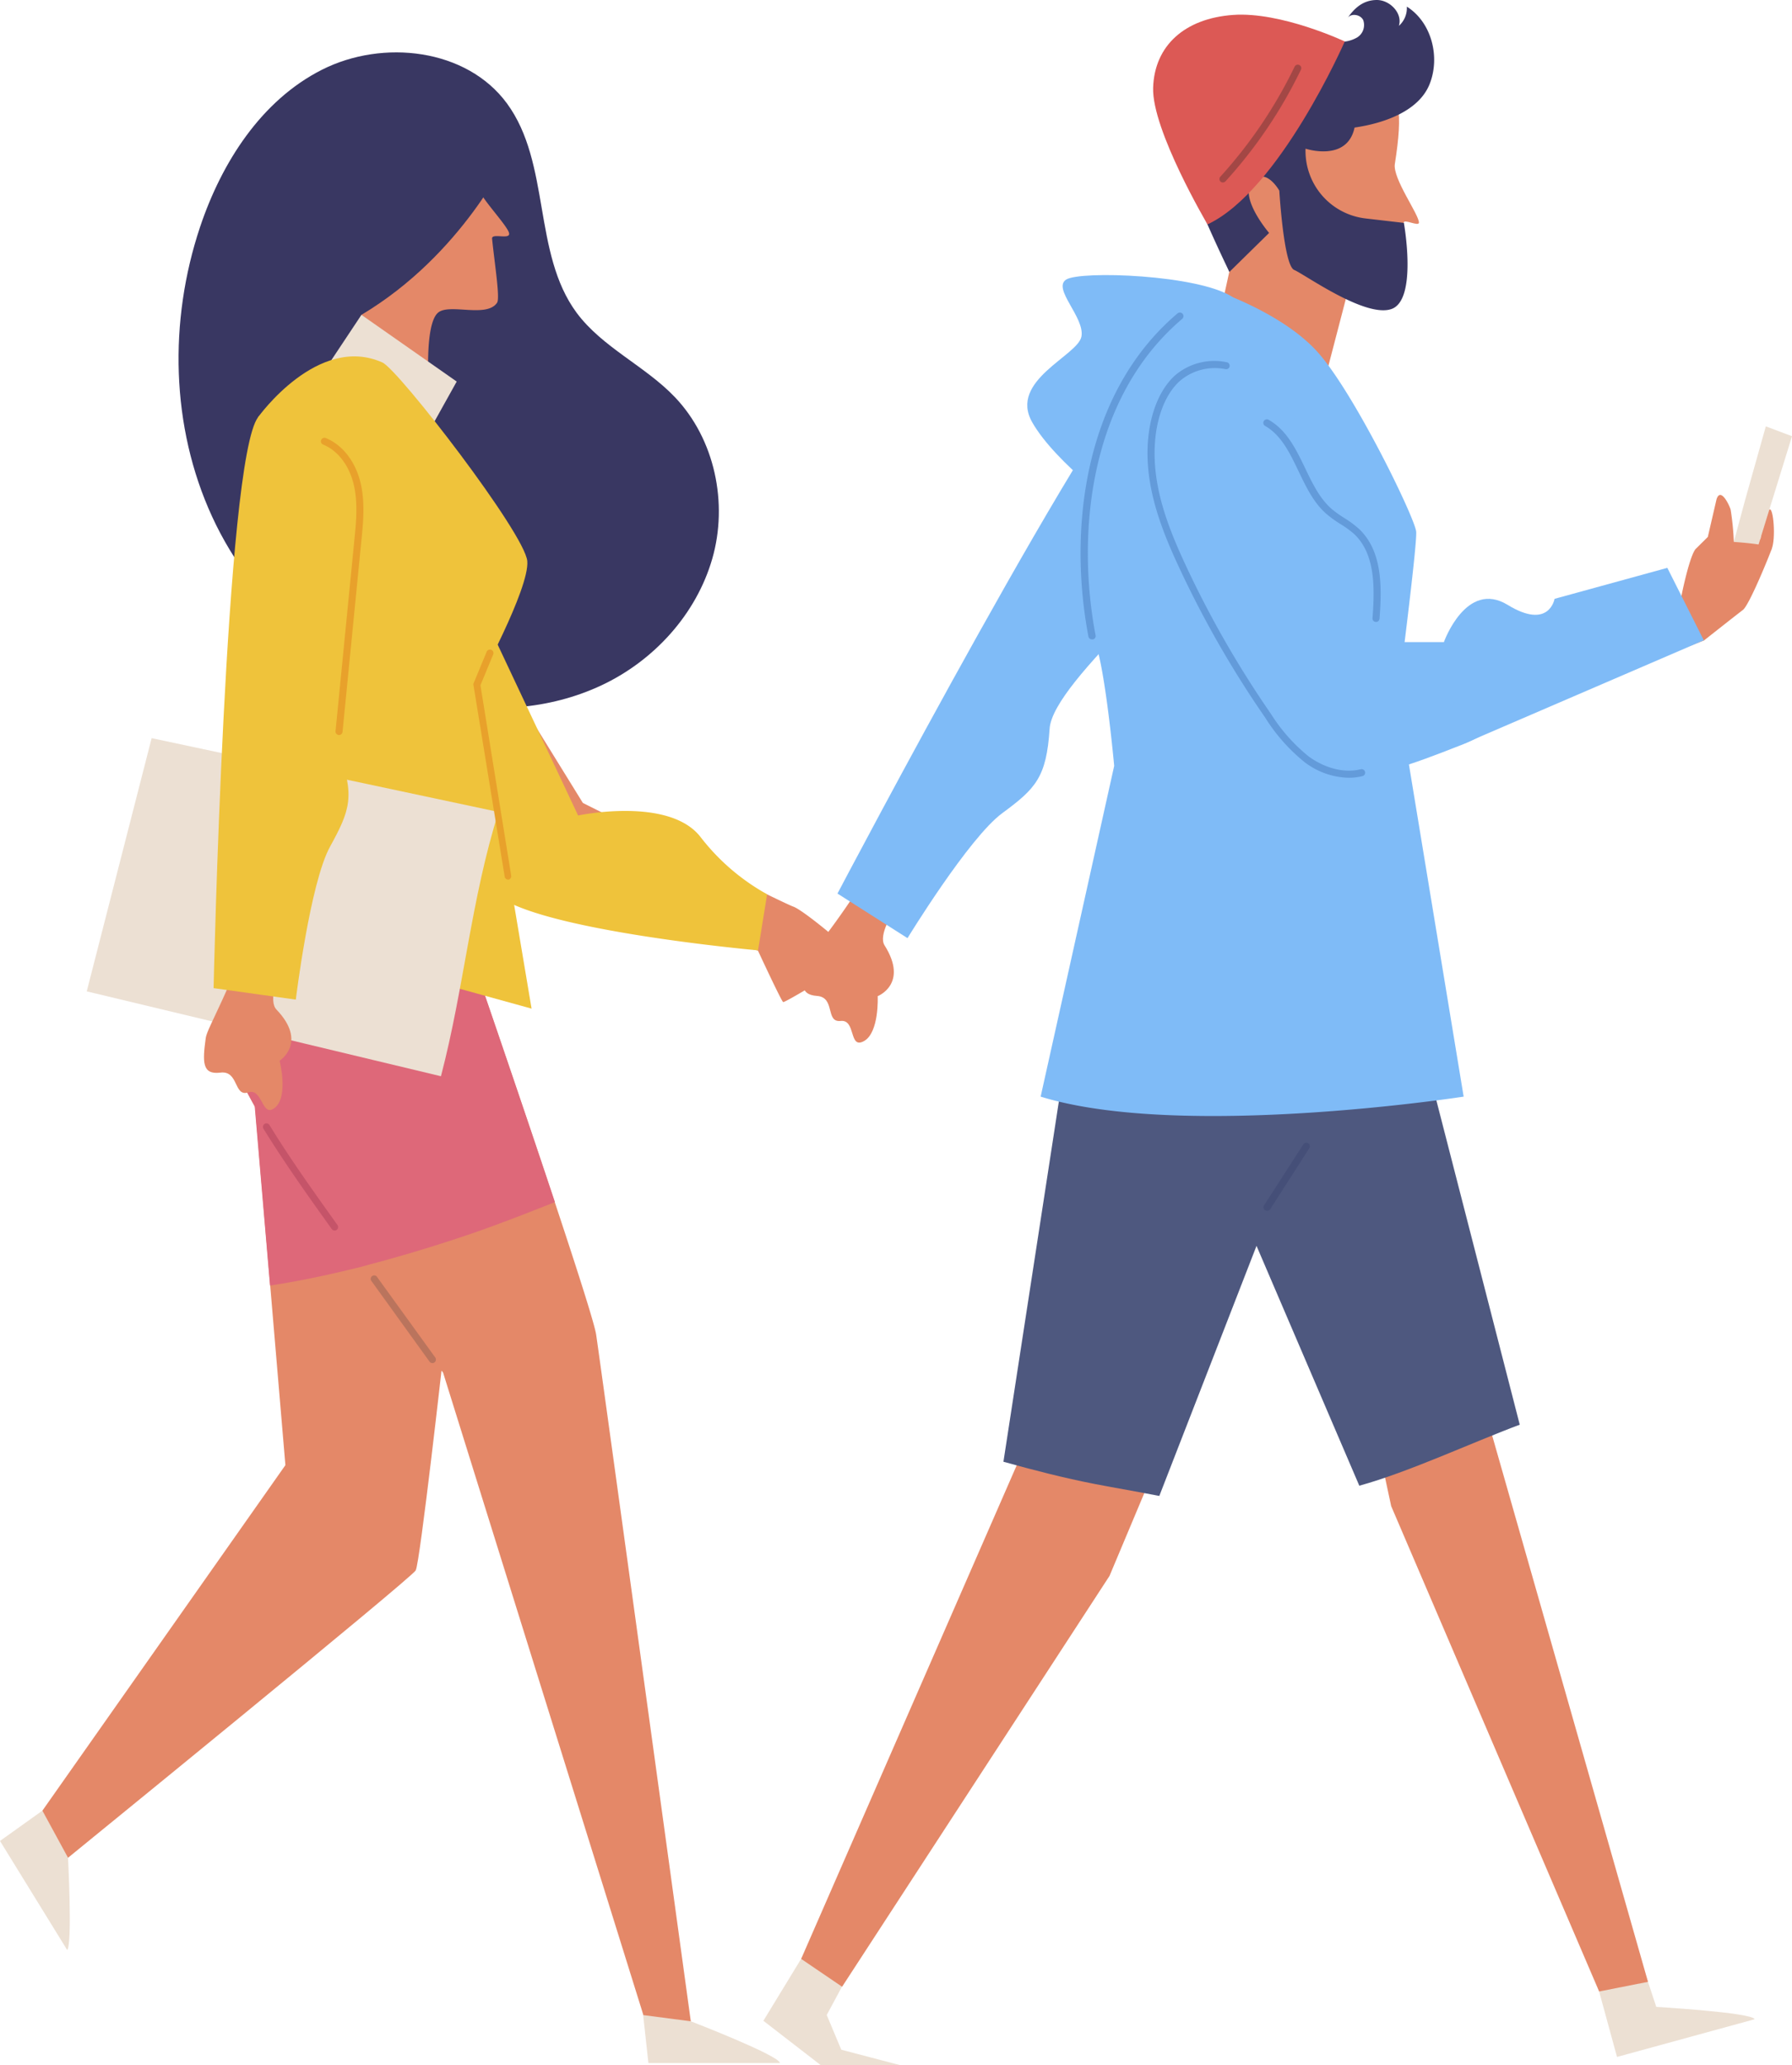
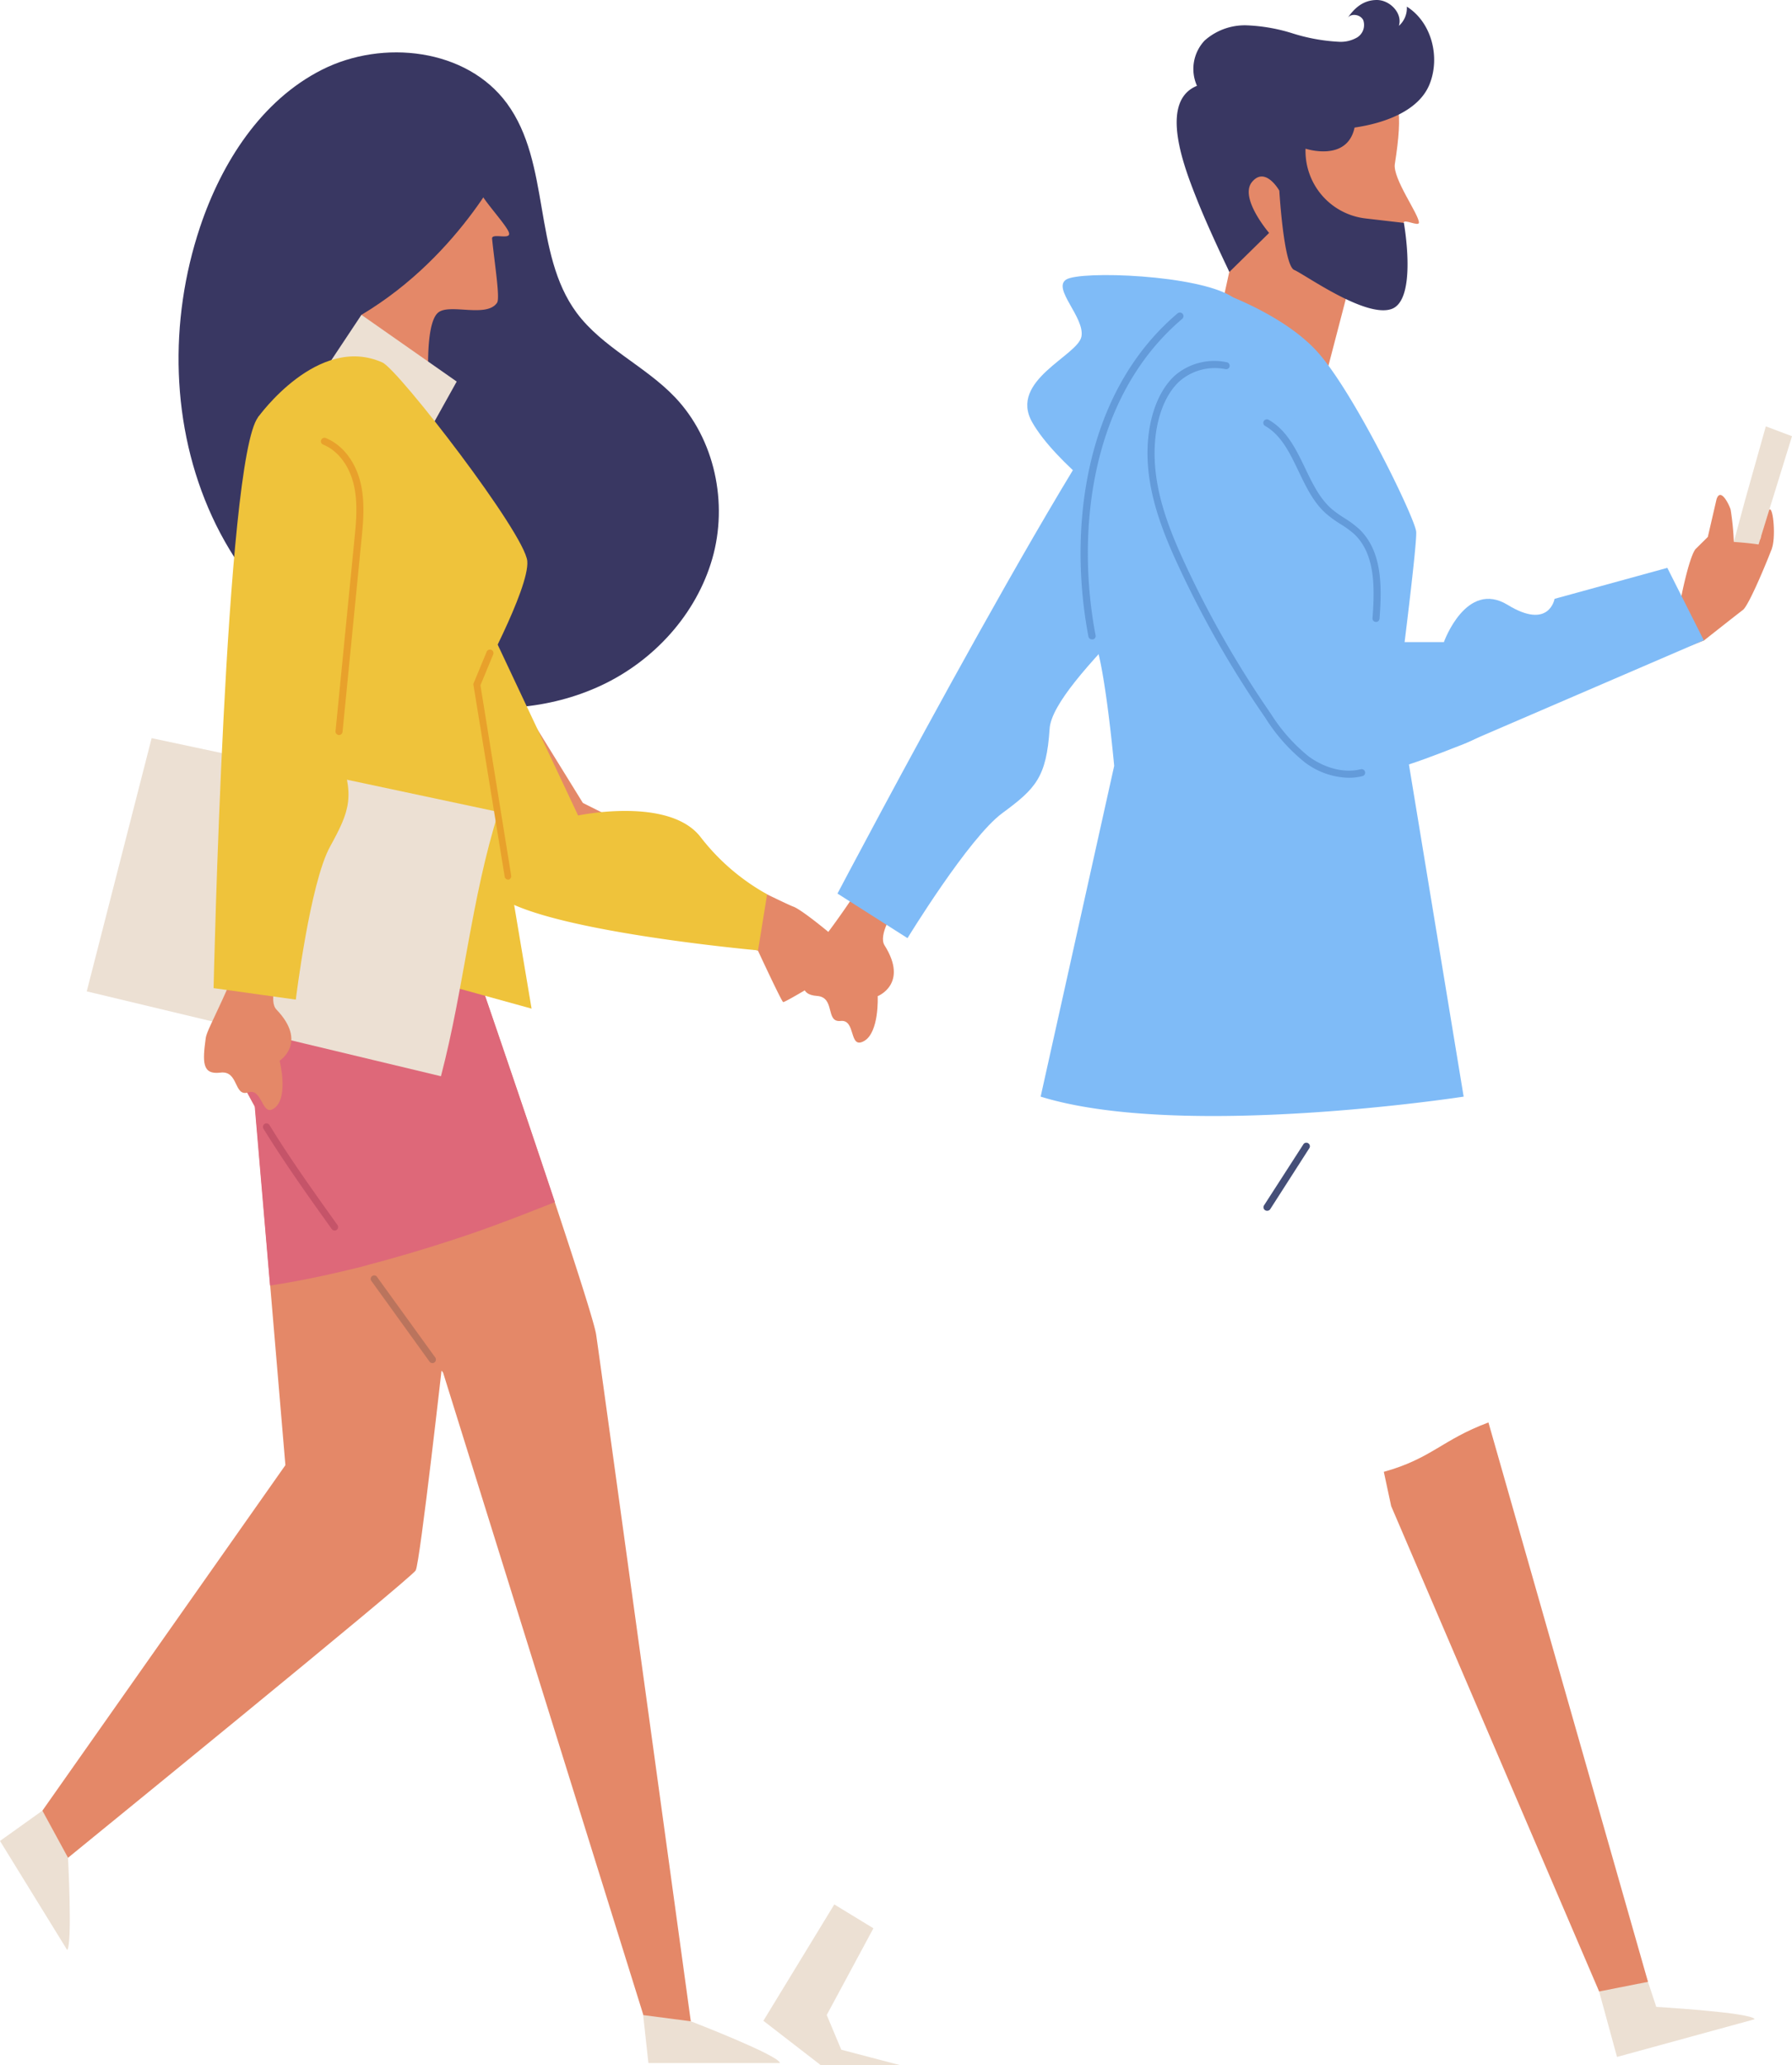
<svg xmlns="http://www.w3.org/2000/svg" viewBox="0 0 321.67 370.56">
  <title>splash-people1</title>
  <g id="Layer_2" data-name="Layer 2">
    <g id="Layer_1-2" data-name="Layer 1">
      <path d="M35.91,40.74c-5.63,16.84-5.26,35.85,2.18,52s22.17,29,39.47,33c10.1,2.35,21,1.66,30.41-2.76s17-12.73,19.88-22.7.47-21.47-6.69-29c-5.37-5.63-13-8.9-17.65-15.15C95.59,45.42,98.89,29.31,91,18.56,83.76,8.7,68.73,7,57.82,12.5S39.79,29.15,35.91,40.74Z" style="fill:#393762" />
      <path d="M124,362.72h0s15.8,6.09,16,7.49H116.39l-1.62-14.81Z" style="fill:#ece0d3" />
      <path d="M17.85,328.71l-5.64,4.66s.81,15.54-.15,16.56L0,330.36l12.07-8.63Z" style="fill:#ece0d3" />
      <path d="M79.53,243.5s-4.13,36.89-4.91,38.31-62.41,51.56-62.41,51.56l-4.6-8.45,43.62-62L45,189.35Z" style="fill:#e48868" />
      <path d="M43.49,150.14c15.59,1.59,31.38,2.86,45,9.87l-3.71,12.08s21.45,62.19,22.23,67.4S124,362.72,124,362.72l-8.51-1.11L79.53,246.3s-45-53.4-42.84-74.45A54.38,54.38,0,0,1,43.49,150.14Z" style="fill:#e48868" />
      <path d="M99.61,215.72c-6.47-19.46-14.8-43.63-14.8-43.63L88.52,160c-13.65-7-29.44-8.29-45-9.88a54.38,54.38,0,0,0-6.8,21.72c-.67,6.59,3.29,16.37,9,26.68l2.75,32.17c5.47-.82,10.89-2,16.25-3.33l0,0c.61-.15,1.21-.34,1.81-.5l2-.53,0,0c5.26-1.45,10.5-3.05,15.67-4.81S94.47,217.75,99.61,215.72Z" style="fill:#de6879" />
      <path d="M77.42,75.86s-1.91-17,1.19-19.73c2-1.78,8.74,1,10.62-1.81.56-.85-.48-7.23-.9-11.49-.1-1.07,3.22.24,3.06-.94-.19-1.38-5.76-7-5.58-8.48,2.83-22.9-35.15-23.54-36.18-5.66A31.17,31.17,0,0,0,64.88,56.5l-6.2,11.92Z" style="fill:#e48868" />
      <path d="M88,117.17l16.63,26.92s35.67,17.88,37.76,18.6,12.73,9.7,14,11.81-4,3-5,3a20.23,20.23,0,0,1-4.18-1.43s-6.34,3.85-6.63,3.75-4.53-9.24-4.53-9.24-41.58-10.6-44.85-13.34S75,123.3,75,123.3Z" style="fill:#e48868" />
      <path d="M87,110.72l16.77,35.62s16.22-3.44,21.93,3.8a39,39,0,0,0,12,10.34l-1.63,10.06S94.82,166.86,88.52,160s-5.87-44-5.87-44Z" style="fill:#efc33b" />
      <polygon points="77.63 76.28 81.98 68.47 64.88 56.5 58.99 65.36 77.63 76.28" style="fill:#ece0d3" />
      <path d="M46.34,74.85s10.7-15,22.31-9.8c2.9,1.31,25.59,30.69,26,35.65s-9,22.16-9,22.16L95.42,181,28.67,162.55l14.78-35.73S38.76,107.33,46.34,74.85Z" style="fill:#efc33b" />
      <path d="M60.06,220.82a.63.63,0,0,1-.51-.27c-4.52-6.3-8.55-12-12.26-18a.63.63,0,1,1,1.08-.66c3.68,6,7.71,11.65,12.2,17.93a.64.64,0,0,1-.14.89A.63.63,0,0,1,60.06,220.82Z" style="fill:#c55469" />
      <path d="M238.07,67.12l3.77-14.46s5.43,1.47,7.82-.84c1-1,1.92-5.19,2.31-11.86,0-.72,2.7.73,2.73,0,.05-1.43-4.74-7.91-4.32-10.54,1.52-9.66.71-12.25-2.08-15-6.23-6.07-28-7-31,3.61s-2,15.71,3.36,30.75l-3.29,15Z" style="fill:#e48868" />
      <path d="M291.74,343.36l5.57,16.78s17.17,1,17.66,2.21l-24.71,6.77-6.45-23.59Z" style="fill:#ece0d3" />
      <polygon points="161.44 370.56 147.29 370.56 137.03 362.63 149.76 341.75 156.78 346.03 148.4 361.59 151.01 367.82 161.44 370.56" style="fill:#ece0d3" />
-       <path d="M196.34,261.9c-5.46-1-7-.9-12.34-2.38l-40.19,92,7.35,5,48-73.72,7.43-17.68C202.94,264.35,200.07,262.61,196.34,261.9Z" style="fill:#e48868" />
      <path d="M267.18,255.26c-8.34,3.11-10.2,6.47-18.78,8.86l1.32,6.15,37.33,87.1,8.77-1.73Z" style="fill:#e48868" />
-       <path d="M272.8,255.66l-17.26-67.11H191.47l-11.35,73.76c5.43,1.51,10.88,2.92,16.44,4,3.87.74,7.72,1.39,11.54,2.14l17.45-44.88L244,266.61C252.87,264.17,264.18,258.88,272.8,255.66Z" style="fill:#4e587f" />
      <path d="M217,51.72s13.13,4.12,19.73,11.7S254,93,254.21,95.41,250.9,125,250.9,125l11.83,71.79s-50.62,7.83-75.93,0L200,137.44s-1.89-20.87-4-23.33,1.66-23.17,3.31-32.8,9.23-20.6,11.83-22.84A48.84,48.84,0,0,0,217,51.72Z" style="fill:#7fbbf7" />
      <path d="M221.3,53.34c-6.09-4.07-27.39-4.8-29.92-3.17s3.38,6.8,2.74,10.23-13.07,7.88-8.85,15.35,16.66,16.32,16.66,16.32Z" style="fill:#7fbbf7" />
      <path d="M227.44,217.27a.64.64,0,0,1-.35-.1.63.63,0,0,1-.19-.87l7.09-11a.64.64,0,0,1,1.07.69L228,217A.65.65,0,0,1,227.44,217.27Z" style="fill:#454f78" />
      <path d="M252.53,1.19a4.25,4.25,0,0,1-1.43,3.45C251.81,2.4,249.51,0,247.15,0s-4,1.36-5.3,3.31c.58-1,2.36-.76,2.86.32a2.63,2.63,0,0,1-1.08,3.08,5.87,5.87,0,0,1-3.4.78A33.11,33.11,0,0,1,232.06,6a31.38,31.38,0,0,0-8.17-1.45,10.85,10.85,0,0,0-7.65,2.72,7.43,7.43,0,0,0-1.38,8.13c-7,2.86-2.14,15,0,20.4s5.82,13,5.82,13l7.13-7s-5.44-6.32-3.05-9.17,4.88,1.58,4.88,1.58.79,13.44,2.67,14.23,12.83,8.7,17.5,7S252,40,252,40l-6.88-.8a12.18,12.18,0,0,1-10.77-12.52h0s7.46,2.48,8.8-3.79c5.19-.75,11.48-2.89,13.45-7.75S257,4,252.53,1.19Z" style="fill:#393762" />
-       <path d="M241.39,7.44s-11.72,26.78-24.64,32.83c0,0-10-16.94-9.76-24.52s5.69-12.44,14.33-13.07S241.39,7.44,241.39,7.44Z" style="fill:#dc5955" />
      <g id="_Group_" data-name="&lt;Group&gt;">
        <path d="M158.78,169.64c-1.14-1.8,1.35-6,3.18-8.34-1.45-2.41-1.46-7.77-2.7-10.31-7.79,13.66-13.31,19.29-13.94,21.12-1.41,4.07-2,6.37,1.34,6.61s1.44,4.8,4.24,4.49,1.42,5.15,4.19,3.61,2.46-8.06,2.46-8.06S163.15,176.57,158.78,169.64Z" style="fill:#e48868" />
      </g>
      <path d="M207.49,63.48c-8.56,4.5-57.16,96.87-57.16,96.87l12.57,8s11-18,17-22.42,7.94-6.41,8.51-15.16,28-30.41,32.39-40.12S213.43,60.36,207.49,63.48Z" style="fill:#7fbbf7" />
-       <path d="M219.5,32.74a.61.61,0,0,1-.42-.16.63.63,0,0,1,0-.9A83,83,0,0,0,232.37,12a.63.63,0,1,1,1.13.55,83.88,83.88,0,0,1-13.53,20A.62.62,0,0,1,219.5,32.74Z" style="fill:#a34745" />
      <path d="M196,114.74a.63.63,0,0,1-.62-.51c-3.54-18.48-1.21-43.42,16-58a.63.63,0,1,1,.82,1c-16.75,14.21-19,38.65-15.54,56.78a.62.62,0,0,1-.5.74Z" style="fill:#639bda" />
      <path d="M259.18,115.23h-7.45s-18-41.83-24.21-47-7.86,43.8,2.42,58.48,12.68,14.74,32.44,6.95S259.18,115.23,259.18,115.23Z" style="fill:#7fbbf7" />
      <path d="M318,98.57c.81-1.86.33-7.66-.39-7.13s-1.38,3.77-1.38,3.77L316,96.78s-1.19-.43-1.25,0-.49,2.42-.49,2.42L314,103Z" style="fill:#e48868" />
      <polygon points="308.85 106.02 313.29 89.6 316.97 76.51 321.67 78.28 312.97 106.44 308.85 106.02" style="fill:#ece0d3" />
      <path d="M262.09,115.67l3.76,14.85s38-14.85,40-15.57c0,0,5.83-4.61,7-5.49s4.85-10,5.15-10.89-6.77-1.32-6.77-1.32a49.1,49.1,0,0,0-.57-5.77c-.2-.77-1.81-4.18-2.54-1.87l-1.56,6.74-2.24,2.22c-1.16,1.61-2.5,8.39-2.5,8.39Z" style="fill:#e48868" />
      <path d="M259.18,115.23s4-11.24,11.46-6.68,8.41-1.09,8.41-1.09l20.24-5.56,6.55,13-43.46,18.72Z" style="fill:#7fbbf7" />
      <path d="M242.07,139.57a13.54,13.54,0,0,1-7.89-2.8,32.14,32.14,0,0,1-7.08-8,183.49,183.49,0,0,1-15.35-26.73c-2.84-6.07-5.5-12.66-5.75-19.68-.22-6.42,1.62-12,4.93-15A10.84,10.84,0,0,1,220.19,65a.63.63,0,0,1,.53.72.62.62,0,0,1-.72.53,9.65,9.65,0,0,0-8.23,2.13c-3,2.71-4.72,7.94-4.5,14,.24,6.79,2.85,13.23,5.63,19.19a182.33,182.33,0,0,0,15.24,26.54,31.09,31.09,0,0,0,6.79,7.65c3,2.17,6.45,3,9.33,2.28a.64.64,0,0,1,.77.46.63.63,0,0,1-.46.77A10,10,0,0,1,242.07,139.57Z" style="fill:#639bda" />
      <path d="M247,111.61h-.05a.63.63,0,0,1-.58-.68c.41-5.45.52-11.56-3.34-15.14A18.05,18.05,0,0,0,240.55,94a20.9,20.9,0,0,1-2.29-1.64c-2.41-2-3.82-5-5.17-7.81-1.59-3.31-3.09-6.44-6-8.12a.63.63,0,0,1,.63-1.1c3.29,1.87,4.94,5.33,6.55,8.67,1.3,2.71,2.64,5.52,4.85,7.4a20.83,20.83,0,0,0,2.16,1.54,19,19,0,0,1,2.61,1.92c4.28,4,4.17,10.42,3.74,16.16A.63.63,0,0,1,247,111.61Z" style="fill:#639bda" />
      <path d="M89.49,145.71,27.22,132.46,15.57,177.9l63.58,15.23C83.27,177.44,84.59,161.17,89.49,145.71Z" style="fill:#ece0d3" />
      <g id="_Group_2" data-name="&lt;Group&gt;">
        <path d="M49.63,181.17c-1.48-1.54.13-6.18,1.46-8.81-1.9-2.07-3-7.33-4.7-9.57-4.91,14.94-9.2,21.55-9.46,23.48-.57,4.26-.7,6.63,2.63,6.21s2.36,4.41,5,3.55,2.41,4.76,4.83,2.71.8-8.39.8-8.39S55.29,187.09,49.63,181.17Z" style="fill:#e48868" />
      </g>
      <path d="M46.34,74.85c-5.92,7.65-8,102.47-8,102.47l14.76,2.06s2.54-20.89,6.14-27.44,4.55-9.13,1.44-17.33,9-29.92,9-40.57S50.45,69.55,46.34,74.85Z" style="fill:#efc33b" />
      <path d="M91.21,157.84a.62.62,0,0,1-.62-.54L85,123a.6.6,0,0,1,0-.35l2.36-5.7a.64.64,0,0,1,.83-.34.63.63,0,0,1,.34.83l-2.29,5.53,5.52,34.16a.64.64,0,0,1-.53.73Z" style="fill:#e8a12b" />
      <path d="M60.86,131.9H60.8a.64.64,0,0,1-.57-.69L63.6,97c.33-3.27.66-6.66-.07-9.9-.79-3.5-2.86-6.24-5.53-7.32a.63.63,0,0,1,.48-1.17c3.05,1.23,5.4,4.31,6.28,8.21.78,3.44.44,6.93.1,10.31l-3.37,34.16A.63.63,0,0,1,60.86,131.9Z" style="fill:#e8a12b" />
      <path d="M77.61,244.61a.64.64,0,0,1-.51-.27L66.61,229.79a.63.63,0,0,1,1-.74L78.13,243.6a.65.65,0,0,1-.14.89A.68.68,0,0,1,77.61,244.61Z" style="fill:#ba745d" />
      <path d="M64.88,56.5C83.07,45.65,91.21,27.83,91.21,27.83L82.64,15.2s-30.39-9-38.17,12.63S64.88,56.5,64.88,56.5Z" style="fill:#393762" />
    </g>
  </g>
</svg>